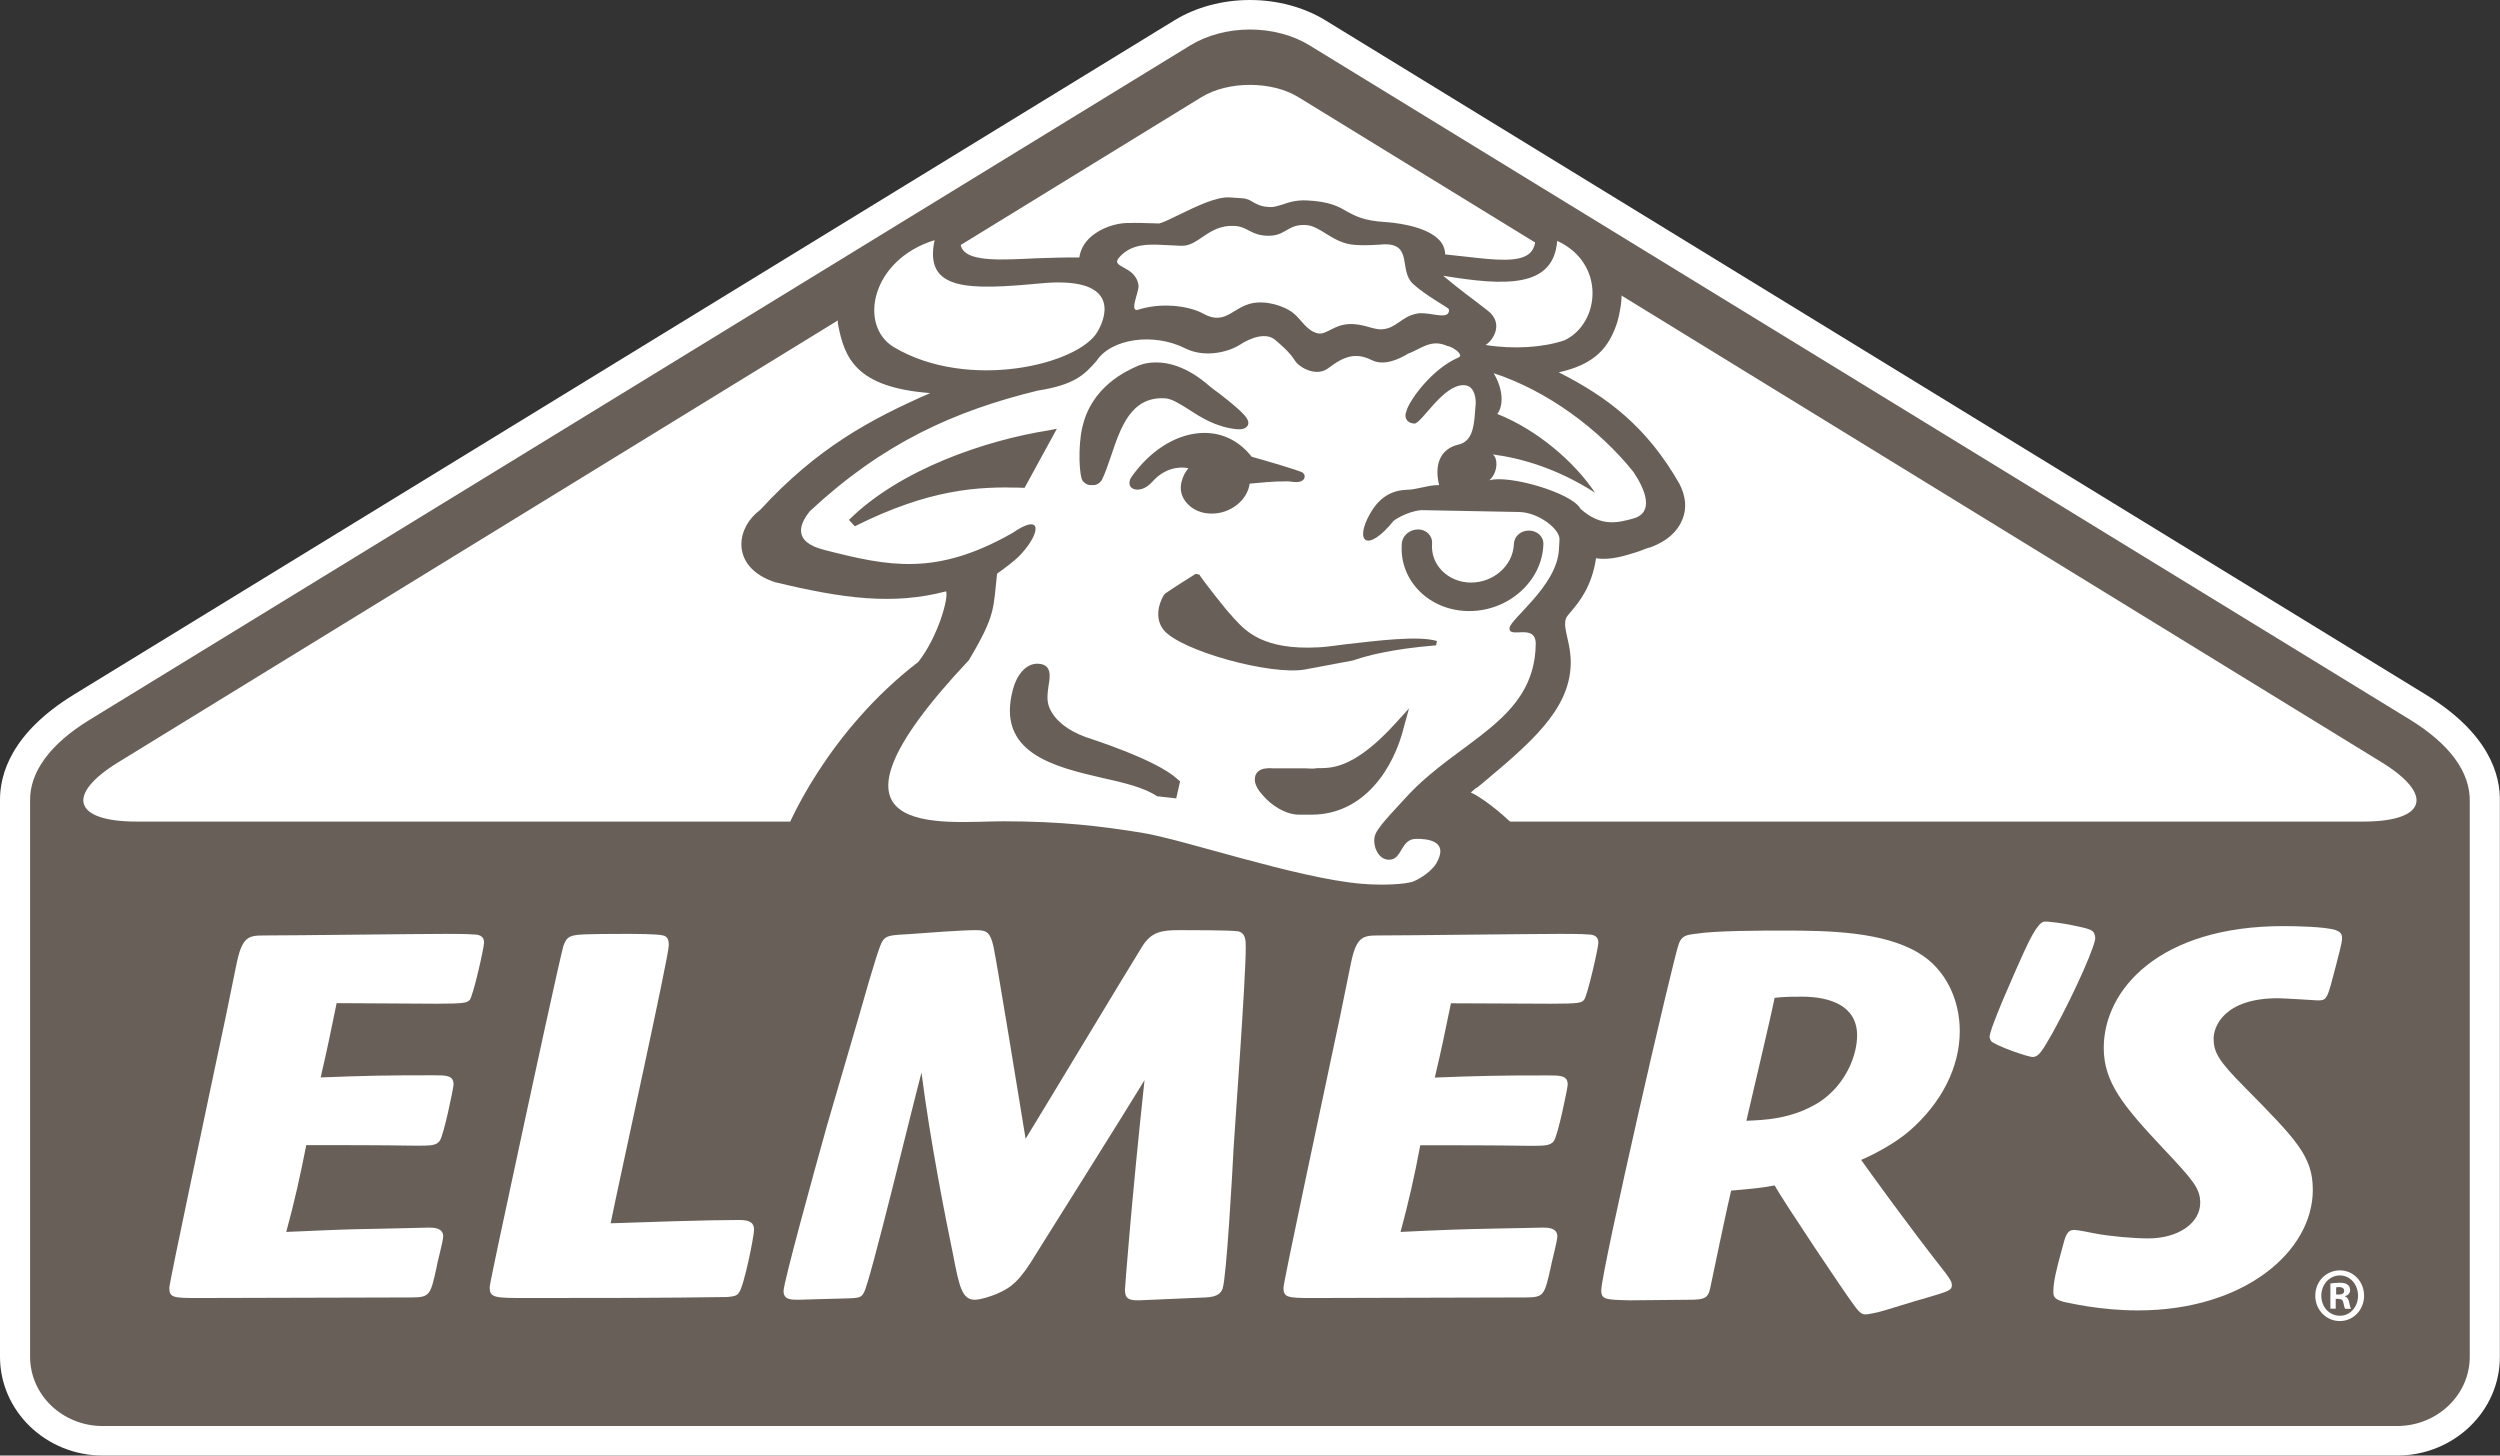
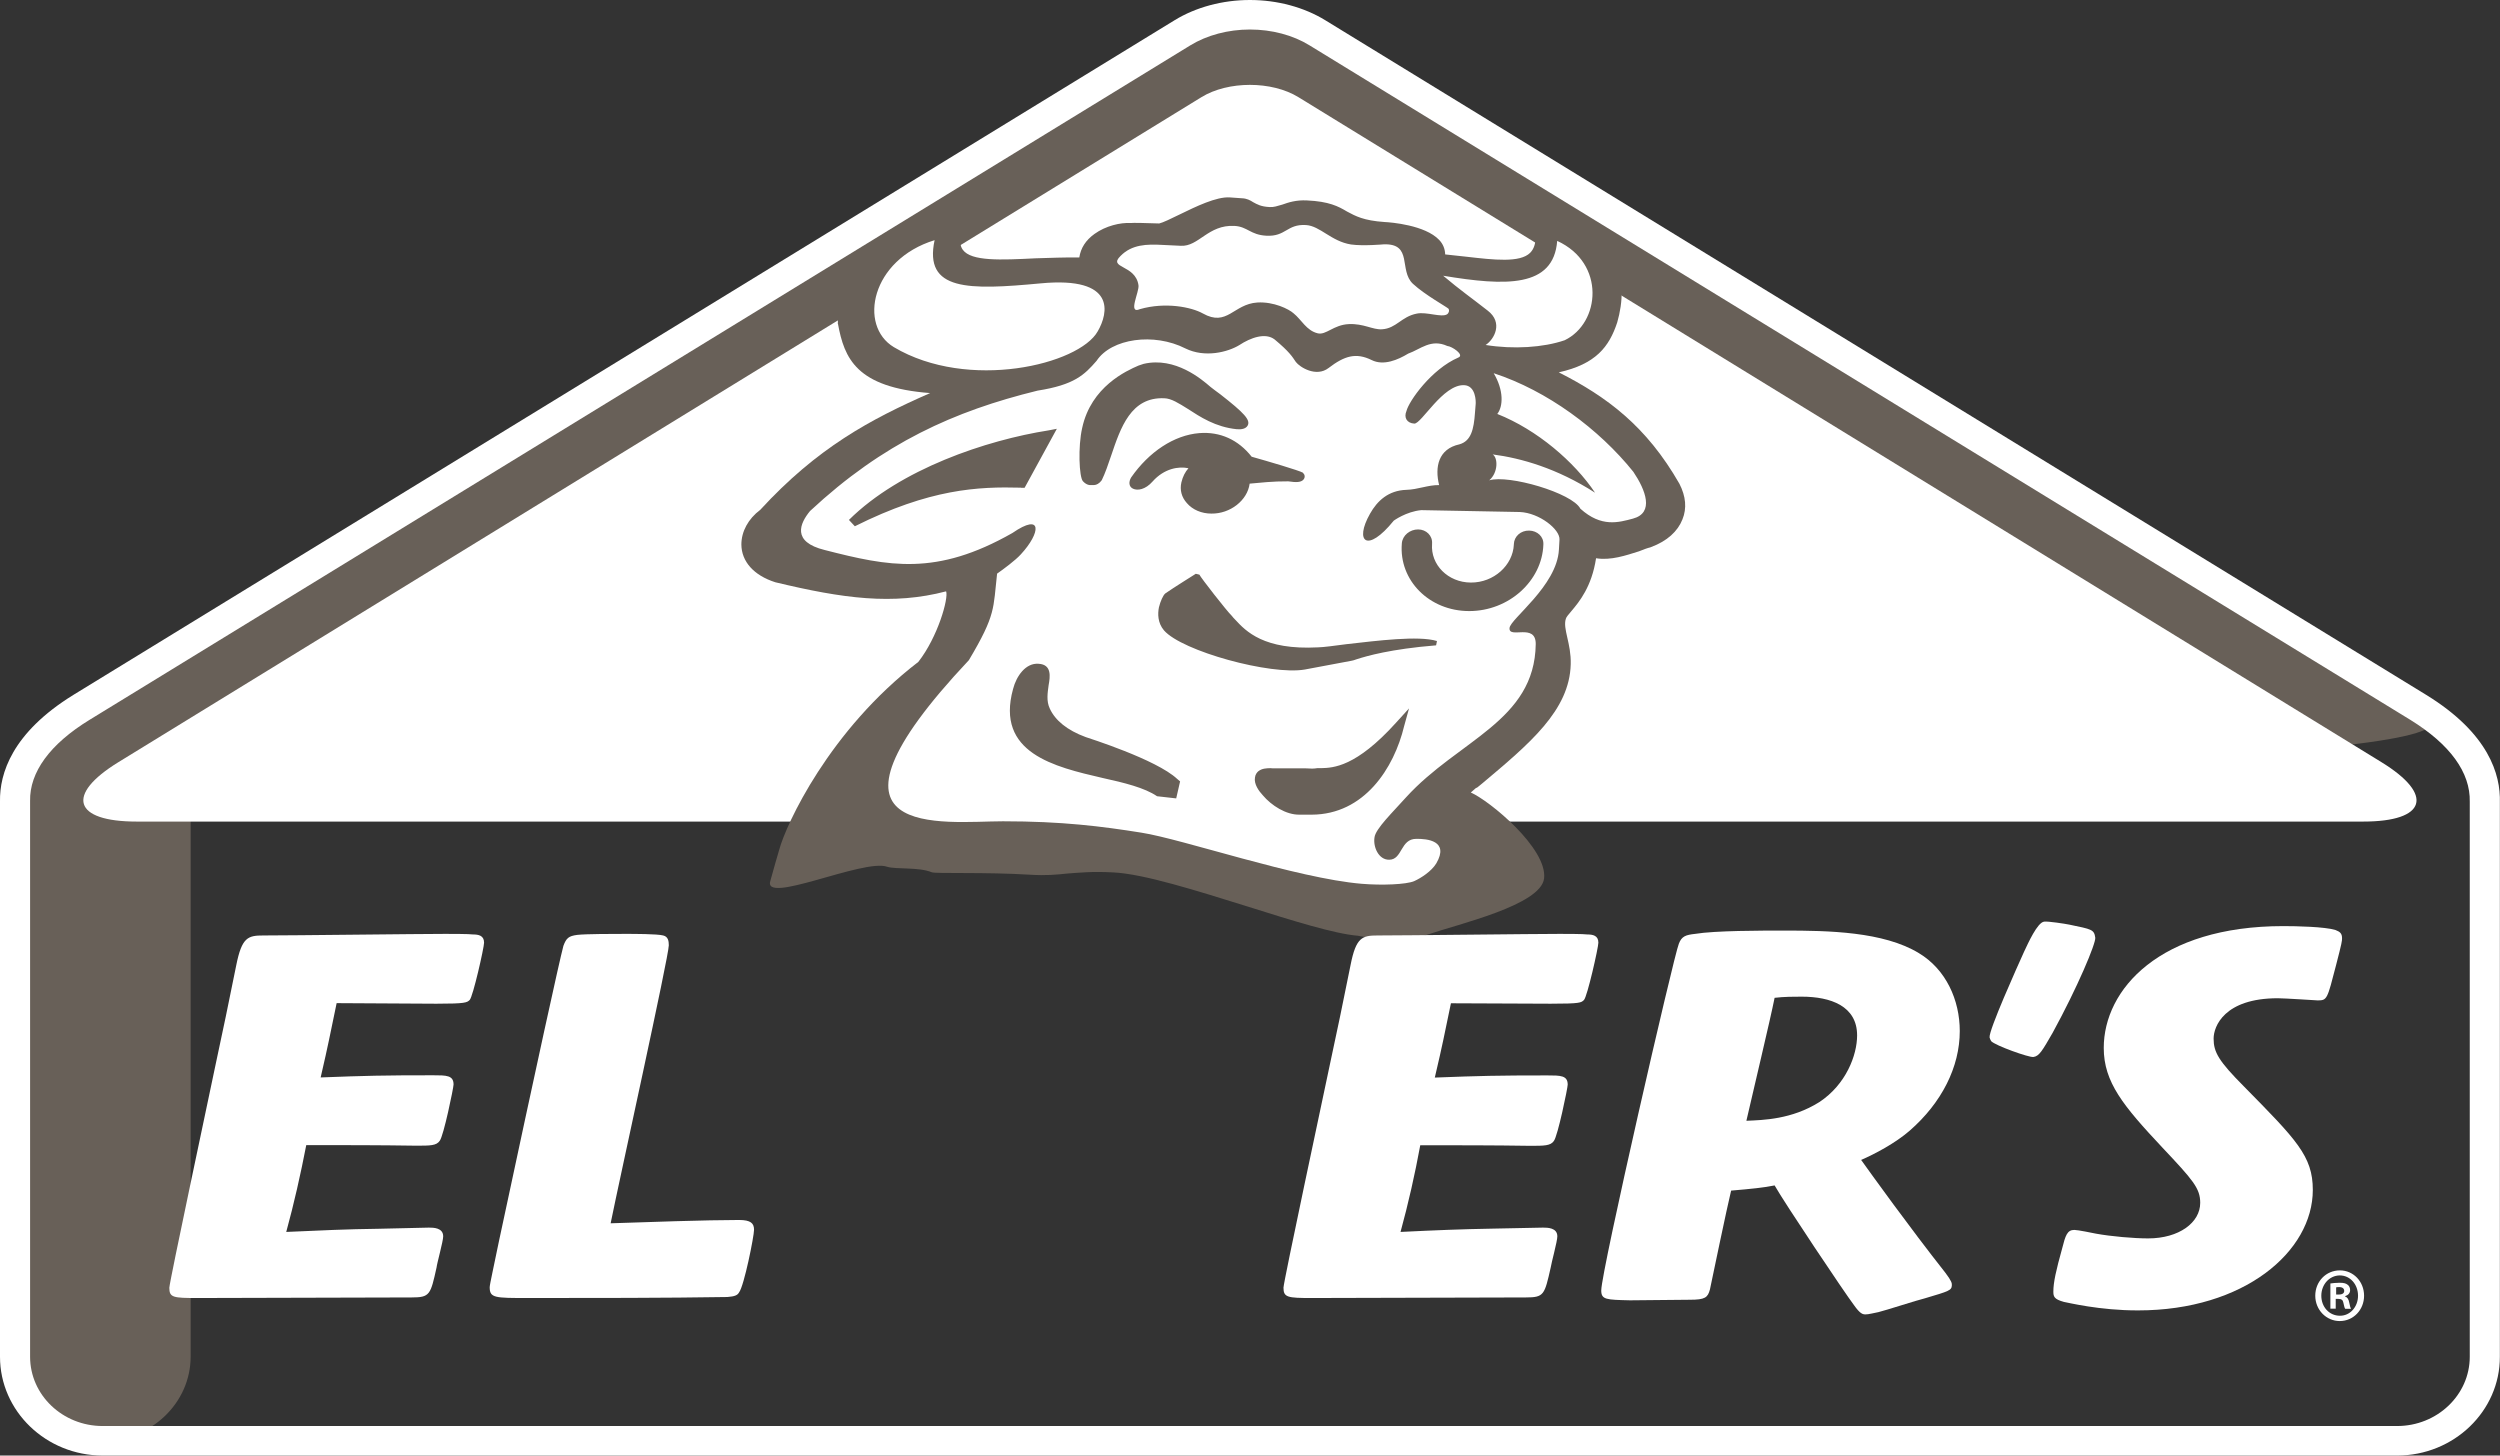
<svg xmlns="http://www.w3.org/2000/svg" version="1.1" id="Layer_1" x="0px" y="0px" viewBox="0 0 17.363 10.109" enable-background="new 0 0 17.363 10.109" xml:space="preserve">
  <rect x="0" y="0" width="17.363" height="10.109" fill="#333333" stroke="none" />
-   <path fill="#686058" d="M16.798,4.914L9.15,0.227c-0.272-0.167-0.666-0.167-0.937,0L0.565,4.913  C0.187,5.146,0.101,5.388,0.105,5.564v3.858c0,0.322,0.273,0.584,0.609,0.584h15.935c0.336,0,0.61-0.262,0.61-0.584V5.569  C17.263,5.392,17.179,5.149,16.798,4.914" />
+   <path fill="#686058" d="M16.798,4.914L9.15,0.227c-0.272-0.167-0.666-0.167-0.937,0L0.565,4.913  C0.187,5.146,0.101,5.388,0.105,5.564v3.858c0,0.322,0.273,0.584,0.609,0.584c0.336,0,0.61-0.262,0.61-0.584V5.569  C17.263,5.392,17.179,5.149,16.798,4.914" />
  <path fill="#FFFFFF" d="M16.649,10.109H0.713C0.32,10.109,0,9.801,0,9.423V5.565c-0.003-0.191,0.082-0.475,0.51-0.739l7.647-4.685  C8.305,0.05,8.491,0,8.681,0c0.19,0,0.376,0.05,0.524,0.141l7.647,4.686c0.432,0.266,0.516,0.552,0.51,0.746l0,3.85  C17.363,9.801,17.042,10.109,16.649,10.109 M8.681,0.205c-0.151,0-0.298,0.039-0.414,0.11L0.621,5  C0.347,5.168,0.205,5.363,0.209,5.563v3.86c0,0.266,0.226,0.481,0.504,0.481h15.935c0.279,0,0.505-0.216,0.505-0.481V5.569  c0.005-0.204-0.137-0.399-0.412-0.569L9.095,0.315C8.98,0.244,8.833,0.205,8.681,0.205" />
  <path fill="#FFFFFF" d="M16.413,5.706c0.439,0,0.496-0.186,0.126-0.413L9.018,0.675c-0.185-0.114-0.489-0.114-0.674,0L0.823,5.293  C0.453,5.52,0.51,5.706,0.949,5.706H16.413" />
  <path fill="#686058" d="M11.664,3.36c-0.229-0.4-0.503-0.604-0.838-0.774c0.257-0.057,0.35-0.177,0.406-0.347  c0.08-0.28,0.041-0.638-0.57-0.812l-0.05-0.014l0.015,0.043c0.05,0.15,0.052,0.248,0,0.3c-0.071,0.07-0.251,0.049-0.442,0.027  c-0.049-0.006-0.097-0.011-0.148-0.016c-0.001-0.037-0.014-0.072-0.042-0.101C9.897,1.563,9.66,1.544,9.616,1.542  c-0.146-0.01-0.201-0.041-0.261-0.073C9.295,1.433,9.23,1.399,9.077,1.392C9.002,1.388,8.948,1.406,8.906,1.421  C8.871,1.431,8.847,1.44,8.818,1.438C8.756,1.435,8.731,1.419,8.703,1.404C8.683,1.391,8.659,1.378,8.625,1.377L8.541,1.371  C8.448,1.365,8.305,1.435,8.192,1.49C8.135,1.518,8.075,1.547,8.051,1.552c-0.112-0.004-0.179-0.005-0.2-0.003  C7.782,1.545,7.68,1.568,7.601,1.625C7.54,1.669,7.506,1.723,7.496,1.788C7.394,1.787,7.292,1.791,7.192,1.794  C6.952,1.806,6.746,1.816,6.687,1.735C6.648,1.683,6.675,1.591,6.768,1.453l0.029-0.044l-0.059,0.01  C5.979,1.545,5.818,1.934,5.819,2.248L5.818,2.25L5.82,2.25c0.044,0.238,0.126,0.441,0.64,0.48C6.043,2.913,5.675,3.111,5.28,3.541  c-0.083,0.062-0.131,0.15-0.131,0.241C5.15,3.899,5.234,3.996,5.385,4.044c0.471,0.113,0.816,0.16,1.186,0.063  c0.018,0.048-0.057,0.316-0.193,0.49C5.76,5.071,5.459,5.726,5.412,5.901c0,0-0.055,0.188-0.061,0.214  C5.289,6.291,5.999,5.961,6.162,6.02c0.061,0.019,0.221,0.001,0.309,0.038c0.024,0.011,0.372-0.002,0.683,0.017  c0.11,0.007,0.182,0,0.257-0.008c0.086-0.006,0.172-0.016,0.32-0.008c0.213,0.01,0.58,0.127,0.934,0.237  c0.311,0.098,0.604,0.19,0.767,0.203c0.013,0.004,0.299,0.057,0.476-0.006c0.225-0.077,0.793-0.206,0.816-0.392  c0.024-0.208-0.376-0.538-0.509-0.597c0.07-0.063,0.009-0.003,0.077-0.061c0.332-0.279,0.609-0.509,0.617-0.83  c0.002-0.072-0.012-0.133-0.024-0.186c-0.012-0.053-0.021-0.095-0.01-0.129c0.002-0.011,0.019-0.031,0.038-0.053  c0.055-0.065,0.142-0.17,0.172-0.368c0.102,0.017,0.209-0.02,0.298-0.048c0.03-0.012,0.058-0.023,0.081-0.028l0.002-0.002h0.002  c0.11-0.041,0.184-0.108,0.217-0.192C11.716,3.531,11.709,3.448,11.664,3.36" />
  <path fill="#FFFFFF" d="M10.023,1.915C10.456,1.987,10.79,2,10.815,1.673c0.338,0.155,0.299,0.571,0.052,0.69  c-0.148,0.051-0.357,0.064-0.549,0.033c0.06-0.039,0.124-0.155,0.014-0.239C10.224,2.072,10.14,2.014,10.023,1.915 M9.84,2.178  c0.068-0.014,0.171,0.029,0.21,0.005c0.014-0.01,0.017-0.027,0.011-0.038c-0.01-0.012-0.164-0.096-0.248-0.174  C9.713,1.877,9.815,1.69,9.61,1.697c0,0-0.141,0.013-0.227,0.001C9.245,1.676,9.169,1.569,9.07,1.563  C8.937,1.555,8.931,1.645,8.794,1.637c-0.11-0.006-0.13-0.063-0.22-0.068C8.39,1.559,8.325,1.715,8.2,1.707L8.074,1.701  C7.965,1.695,7.861,1.697,7.782,1.778C7.693,1.865,7.886,1.836,7.907,1.981C7.914,2.027,7.83,2.185,7.917,2.147  c0.178-0.051,0.358-0.014,0.437,0.03c0.169,0.095,0.212-0.065,0.378-0.076c0.115-0.007,0.22,0.046,0.252,0.075  c0.056,0.045,0.089,0.12,0.168,0.139c0.057,0.014,0.11-0.059,0.215-0.064c0.104-0.005,0.166,0.04,0.231,0.036  C9.698,2.281,9.732,2.199,9.84,2.178 M9.527,2.501c-0.109-0.054-0.189-0.03-0.3,0.055C9.141,2.622,9.027,2.55,9,2.514  c-0.025-0.037-0.044-0.07-0.147-0.156c-0.064-0.05-0.167-0.013-0.246,0.039c-0.079,0.048-0.238,0.09-0.374,0.023  c-0.218-0.111-0.514-0.07-0.617,0.086c-0.085,0.098-0.155,0.167-0.41,0.207c-0.579,0.142-1.072,0.363-1.58,0.836  c-0.07,0.085-0.13,0.214,0.102,0.271c0.445,0.114,0.774,0.183,1.303-0.118C7.243,3.556,7.228,3.701,7.09,3.85  C7.052,3.892,6.968,3.954,6.925,3.984C6.897,4.227,6.919,4.266,6.729,4.585C5.538,5.851,6.556,5.704,6.966,5.704  c0.41,0,0.686,0.035,0.961,0.079C8.214,5.828,9.006,6.1,9.456,6.138C9.598,6.15,9.765,6.143,9.821,6.12  c0.049-0.022,0.12-0.068,0.154-0.123c0.093-0.159-0.065-0.172-0.139-0.171c-0.111,0-0.095,0.145-0.188,0.145  C9.575,5.972,9.536,5.883,9.546,5.817c0.006-0.06,0.128-0.177,0.219-0.279c0.363-0.399,0.894-0.529,0.901-1.065  c0.001-0.149-0.188-0.033-0.182-0.111c0.004-0.063,0.329-0.292,0.343-0.544l0.004-0.07c0.005-0.071-0.14-0.186-0.275-0.192  L9.871,3.543C9.766,3.553,9.68,3.616,9.68,3.616c-0.186,0.23-0.275,0.146-0.165-0.048c0.05-0.089,0.127-0.162,0.253-0.166  C9.847,3.4,9.917,3.368,9.995,3.369c-0.031-0.125-0.006-0.251,0.141-0.283c0.081-0.023,0.1-0.104,0.108-0.219l0.005-0.063  c0.001-0.014,0.002-0.126-0.081-0.129C10.021,2.67,9.873,2.943,9.823,2.942C9.77,2.939,9.749,2.899,9.768,2.855  c0.017-0.069,0.173-0.291,0.361-0.372c0.044-0.018-0.045-0.078-0.077-0.08C9.938,2.351,9.867,2.425,9.78,2.456  C9.709,2.499,9.61,2.542,9.527,2.501 M8.59,2.981C8.441,2.966,8.335,2.895,8.25,2.84C8.187,2.801,8.135,2.767,8.086,2.766  C7.854,2.756,7.783,2.97,7.717,3.165c-0.021,0.062-0.041,0.121-0.065,0.17L7.639,3.35C7.619,3.368,7.605,3.37,7.583,3.369  C7.566,3.371,7.544,3.367,7.521,3.342c-0.026-0.028-0.035-0.239-0.005-0.37c0.062-0.287,0.308-0.397,0.391-0.433l0.036-0.012  c0.219-0.051,0.404,0.108,0.464,0.16C8.424,2.7,8.449,2.72,8.476,2.739c0.165,0.129,0.211,0.178,0.189,0.217  C8.653,2.977,8.625,2.984,8.59,2.981 M8.33,3.991C8.338,4.01,8.522,4.246,8.555,4.277c0.007,0.008,0.013,0.017,0.024,0.027  c0.074,0.08,0.198,0.212,0.575,0.192c0.041-0.001,0.112-0.011,0.197-0.022C9.563,4.45,9.852,4.413,9.98,4.452l-0.006,0.03  c-0.318,0.026-0.481,0.074-0.55,0.096c-0.018,0.007-0.031,0.01-0.037,0.011L9.062,4.65C8.826,4.691,8.21,4.523,8.084,4.378  C8.04,4.326,8.04,4.263,8.049,4.218c0.01-0.041,0.029-0.085,0.045-0.097c0.057-0.04,0.204-0.131,0.211-0.136L8.33,3.991L8.33,3.991z   M7.624,2.301c-0.129,0.231-0.899,0.417-1.416,0.11C5.96,2.262,6.049,1.804,6.491,1.668c-0.076,0.354,0.236,0.347,0.737,0.3  C7.757,1.918,7.697,2.176,7.624,2.301 M7.091,3.387C6.794,3.379,6.459,3.394,5.937,3.655L5.896,3.611  c0.357-0.354,0.955-0.554,1.387-0.622L7.34,2.978l-0.224,0.41H7.091L7.091,3.387z M10.374,2.592c0.071,0.12,0.066,0.23,0.025,0.283  c0.277,0.11,0.535,0.332,0.679,0.547c-0.265-0.17-0.513-0.24-0.711-0.266c0.037,0.023,0.039,0.126-0.024,0.18  c0.134-0.041,0.576,0.087,0.633,0.197c0.146,0.132,0.267,0.095,0.365,0.069c0.15-0.04,0.088-0.199,0.003-0.325  C11.106,2.98,10.745,2.713,10.374,2.592 M9.051,3.333c-0.017,0.016-0.045,0.019-0.104,0.01c-0.105-0.001-0.201,0.01-0.268,0.016  c-0.015,0.116-0.135,0.21-0.266,0.208C8.345,3.567,8.282,3.54,8.243,3.494C8.206,3.453,8.193,3.403,8.205,3.35  c0.01-0.041,0.026-0.072,0.049-0.098C8.186,3.237,8.085,3.254,8.005,3.344C7.955,3.401,7.9,3.409,7.869,3.394  C7.839,3.38,7.838,3.346,7.856,3.316C7.98,3.138,8.154,3.022,8.33,3.008C8.474,2.997,8.6,3.054,8.693,3.172  C8.8,3.202,9.025,3.268,9.049,3.283l0.01,0.014C9.064,3.309,9.061,3.323,9.051,3.333 M9.752,5.043  C9.682,5.335,9.475,5.657,9.11,5.658H9.026C8.932,5.66,8.83,5.594,8.771,5.524C8.743,5.494,8.708,5.446,8.716,5.4  c0.002-0.021,0.015-0.037,0.024-0.044c0.026-0.02,0.056-0.02,0.083-0.021l0.013,0.001l0.224,0c0.048,0.003,0.064,0.003,0.088-0.001  c0.009,0,0.017,0,0.027,0c0.085-0.002,0.243-0.008,0.521-0.316l0.09-0.099L9.752,5.043L9.752,5.043z M7.213,4.61  c0.094,0.005,0.08,0.092,0.07,0.148C7.276,4.811,7.266,4.869,7.291,4.921C7.328,5.003,7.412,5.072,7.54,5.119  c0.016,0.006,0.491,0.155,0.636,0.291l0.02,0.017L8.169,5.545L8.036,5.53C7.95,5.471,7.807,5.436,7.657,5.403  C7.325,5.326,6.913,5.231,7.036,4.785C7.059,4.695,7.124,4.603,7.213,4.61 M10.719,3.781v0.002  c-0.009,0.251-0.239,0.461-0.515,0.461c-0.278,0-0.489-0.214-0.468-0.469l0-0.002c0.005-0.055,0.056-0.096,0.113-0.096  c0.057,0,0.101,0.044,0.097,0.098v0.003c-0.011,0.144,0.11,0.267,0.269,0.268c0.16,0.001,0.292-0.12,0.299-0.263V3.779  c0.002-0.054,0.048-0.095,0.106-0.094C10.677,3.686,10.722,3.727,10.719,3.781" />
  <path fill="#FFFFFF" d="M2.978,8.526c0.031,0,0.1,0,0.1,0.061c0,0.034-0.043,0.186-0.046,0.216c-0.042,0.19-0.046,0.208-0.174,0.208  L1.372,9.015c-0.169,0-0.196-0.003-0.196-0.071c0-0.038,0.281-1.354,0.319-1.539c0.069-0.323,0.077-0.361,0.146-0.702  C1.68,6.509,1.722,6.497,1.83,6.497c0.2,0,1.085-0.011,1.262-0.011c0.035,0,0.169,0,0.193,0.004c0.038,0,0.077,0.007,0.077,0.057  c0,0.034-0.077,0.375-0.1,0.398C3.243,6.963,3.235,6.971,3.031,6.971L2.338,6.967c-0.05,0.239-0.054,0.27-0.111,0.516  c0.311-0.012,0.438-0.015,0.781-0.015c0.092,0,0.142,0,0.142,0.064c0,0.023-0.069,0.357-0.096,0.391  C3.031,7.957,2.989,7.957,2.889,7.957c-0.25-0.004-0.512-0.004-0.762-0.004C2.088,8.155,2.042,8.359,1.988,8.556  c0.247-0.011,0.416-0.019,0.643-0.022L2.978,8.526" />
  <path fill="#FFFFFF" d="M5.133,8.473c0.081,0,0.104,0.023,0.104,0.068c0,0.045-0.069,0.39-0.104,0.435  C5.122,8.996,5.103,9.004,5.052,9.008C4.629,9.015,4.098,9.015,3.667,9.015c-0.231,0-0.266,0-0.266-0.075  c0-0.019,0.031-0.155,0.065-0.323C3.74,7.335,3.883,6.683,3.913,6.569c0.02-0.053,0.035-0.068,0.096-0.076  C4.071,6.486,4.263,6.486,4.34,6.486c0.062,0,0.224,0,0.266,0.011C4.64,6.505,4.645,6.535,4.645,6.565  c0,0.076-0.342,1.623-0.404,1.931C4.475,8.488,4.911,8.473,5.133,8.473" />
-   <path fill="#FFFFFF" d="M7.909,9.031c-0.065,0-0.096-0.008-0.096-0.073c0-0.015,0.047-0.633,0.136-1.456  C7.86,7.65,7.251,8.621,7.201,8.7C7.085,8.894,7.027,8.943,6.916,8.989C6.889,9,6.813,9.027,6.77,9.027  c-0.088,0-0.108-0.091-0.15-0.31C6.57,8.477,6.458,7.912,6.4,7.449C6.335,7.692,6.042,8.909,6,8.977  C5.98,9.016,5.965,9.016,5.83,9.019c-0.042,0-0.257,0.008-0.281,0.008c-0.057,0-0.107,0-0.107-0.061c0-0.057,0.204-0.8,0.304-1.157  c0.161-0.554,0.181-0.614,0.289-0.993c0.081-0.273,0.089-0.277,0.107-0.296c0.024-0.023,0.055-0.026,0.181-0.033  c0.1-0.008,0.362-0.027,0.454-0.027c0.077,0,0.1,0.015,0.123,0.114c0.016,0.068,0.189,1.123,0.223,1.335  c0.073-0.117,0.74-1.225,0.812-1.339c0.061-0.095,0.127-0.11,0.254-0.11c0.076,0,0.354,0,0.408,0.008  C8.652,6.478,8.652,6.535,8.652,6.58c0,0.224-0.073,1.203-0.085,1.403C8.56,8.131,8.518,8.875,8.491,8.951  c-0.012,0.03-0.035,0.057-0.12,0.06L7.909,9.031" />
  <path fill="#FFFFFF" d="M10.716,8.526c0.031,0,0.1,0,0.1,0.061c0,0.034-0.042,0.186-0.046,0.216  c-0.043,0.19-0.046,0.208-0.173,0.208L9.111,9.015c-0.169,0-0.197-0.004-0.197-0.072c0-0.038,0.281-1.353,0.32-1.539  c0.069-0.323,0.077-0.36,0.146-0.702c0.038-0.193,0.081-0.205,0.189-0.205c0.2,0,1.086-0.011,1.263-0.011  c0.035,0,0.169,0,0.192,0.004c0.038,0,0.077,0.007,0.077,0.057c0,0.034-0.077,0.375-0.1,0.398c-0.019,0.019-0.026,0.026-0.231,0.026  l-0.693-0.003c-0.05,0.239-0.054,0.269-0.112,0.516c0.312-0.012,0.439-0.015,0.781-0.015c0.092,0,0.142,0,0.142,0.064  c0,0.023-0.069,0.357-0.096,0.391c-0.023,0.034-0.066,0.034-0.166,0.034c-0.25-0.004-0.512-0.004-0.762-0.004  C9.827,8.155,9.781,8.359,9.727,8.556c0.247-0.012,0.416-0.019,0.643-0.023L10.716,8.526" />
  <path fill="#FFFFFF" d="M11.321,9.031c-0.166-0.004-0.2-0.004-0.2-0.069c0-0.132,0.504-2.325,0.539-2.408  c0.02-0.053,0.05-0.061,0.112-0.068c0.138-0.023,0.462-0.023,0.62-0.023c0.307,0,0.688,0.007,0.934,0.156  c0.189,0.113,0.285,0.326,0.285,0.542c0,0.25-0.126,0.498-0.347,0.691c-0.102,0.089-0.246,0.164-0.338,0.204  c0.071,0.099,0.33,0.46,0.586,0.785c0.042,0.056,0.045,0.071,0.044,0.086c-0.002,0.035-0.018,0.04-0.187,0.09  c-0.051,0.012-0.276,0.085-0.323,0.096c-0.02,0.003-0.07,0.017-0.093,0.016c-0.016-0.001-0.035-0.005-0.077-0.065  c-0.064-0.084-0.484-0.712-0.551-0.831c-0.073,0.015-0.16,0.024-0.302,0.036c-0.027,0.109-0.135,0.629-0.147,0.686  c-0.015,0.057-0.034,0.072-0.138,0.072L11.321,9.031L11.321,9.031z M12.636,7.654c0.185-0.122,0.262-0.326,0.262-0.463  c0-0.204-0.184-0.269-0.385-0.269c-0.05,0-0.122,0-0.188,0.008c-0.031,0.156-0.15,0.652-0.196,0.854  C12.245,7.779,12.444,7.775,12.636,7.654" />
  <path fill="#FFFFFF" d="M14.256,7.173c-0.071,0.123-0.093,0.163-0.134,0.168c-0.031,0.004-0.264-0.079-0.293-0.11  c-0.005-0.009-0.01-0.019-0.011-0.026c-0.006-0.05,0.192-0.49,0.24-0.596c0.027-0.057,0.092-0.203,0.139-0.208  c0.024-0.004,0.148,0.015,0.176,0.021c0.154,0.032,0.171,0.033,0.179,0.09C14.558,6.549,14.429,6.857,14.256,7.173" />
  <path fill="#FFFFFF" d="M14.334,9.042c-0.069-0.019-0.073-0.038-0.073-0.072c0-0.064,0.019-0.148,0.061-0.299  c0.023-0.091,0.035-0.129,0.085-0.129c0.023,0,0.131,0.022,0.15,0.026c0.104,0.019,0.262,0.033,0.362,0.033  c0.215,0,0.362-0.11,0.362-0.247c0-0.101-0.05-0.158-0.262-0.383c-0.273-0.291-0.408-0.455-0.408-0.693  c0-0.406,0.388-0.846,1.247-0.846c0.088,0,0.288,0.004,0.362,0.027c0.031,0.012,0.046,0.023,0.046,0.057  c0,0.019,0,0.027-0.042,0.189c-0.061,0.235-0.061,0.243-0.127,0.243c-0.004,0-0.231-0.015-0.277-0.015  c-0.373,0-0.446,0.197-0.446,0.28c0,0.095,0.035,0.156,0.212,0.334c0.362,0.368,0.477,0.482,0.477,0.717  c0,0.428-0.477,0.837-1.213,0.837C14.584,9.102,14.358,9.046,14.334,9.042" />
  <path fill="#FFFFFF" d="M16.419,8.999c0,0.098-0.074,0.176-0.169,0.176c-0.094,0-0.17-0.078-0.17-0.176  c0-0.099,0.075-0.176,0.171-0.176C16.344,8.823,16.419,8.9,16.419,8.999 M16.122,8.999c0,0.078,0.055,0.139,0.129,0.139  c0.071,0.001,0.126-0.062,0.126-0.139c0-0.078-0.054-0.141-0.127-0.141C16.177,8.859,16.122,8.922,16.122,8.999 M16.223,9.089  h-0.038V8.914c0.015-0.002,0.036-0.005,0.064-0.005c0.031,0,0.045,0.005,0.056,0.014c0.01,0.007,0.017,0.02,0.017,0.037  c0,0.022-0.015,0.036-0.035,0.042v0.002c0.016,0.006,0.025,0.02,0.029,0.043c0.005,0.027,0.009,0.037,0.012,0.043h-0.04  c-0.005-0.006-0.008-0.021-0.013-0.043c-0.003-0.018-0.013-0.026-0.035-0.026h-0.018V9.089L16.223,9.089z M16.225,8.991h0.018  c0.021,0,0.038-0.007,0.038-0.025c0-0.016-0.011-0.027-0.035-0.027c-0.011,0-0.017,0.001-0.021,0.002V8.991L16.225,8.991z" />
  <g>
</g>
  <g>
</g>
  <g>
</g>
  <g>
</g>
  <g>
</g>
  <g>
</g>
  <g>
</g>
  <g>
</g>
  <g>
</g>
  <g>
</g>
  <g>
</g>
  <g>
</g>
  <g>
</g>
  <g>
</g>
  <g>
</g>
</svg>